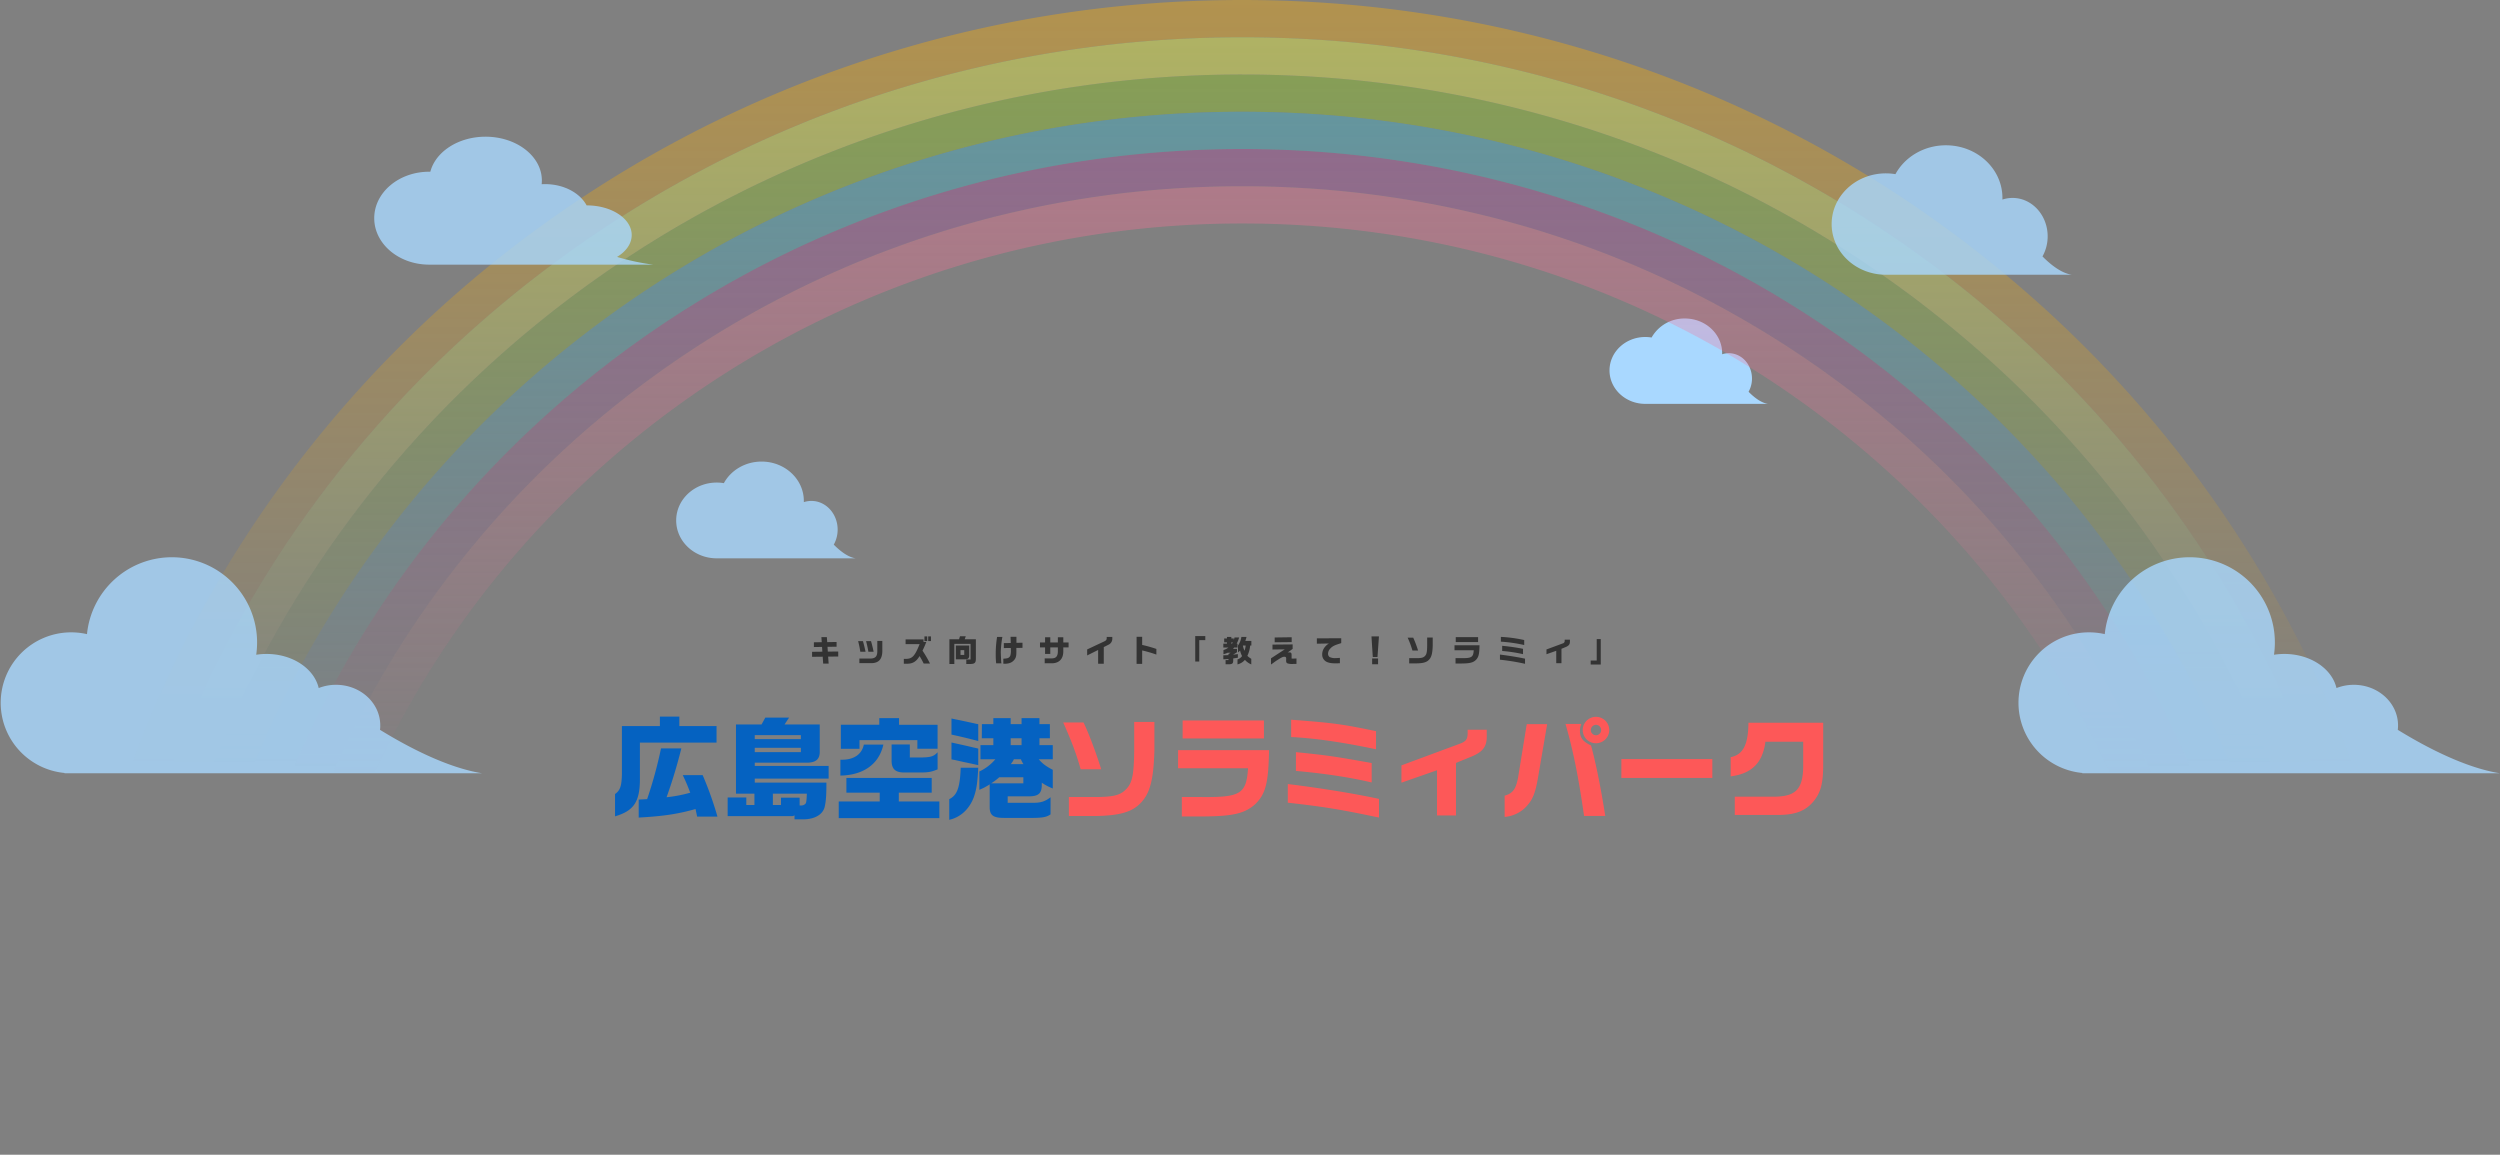
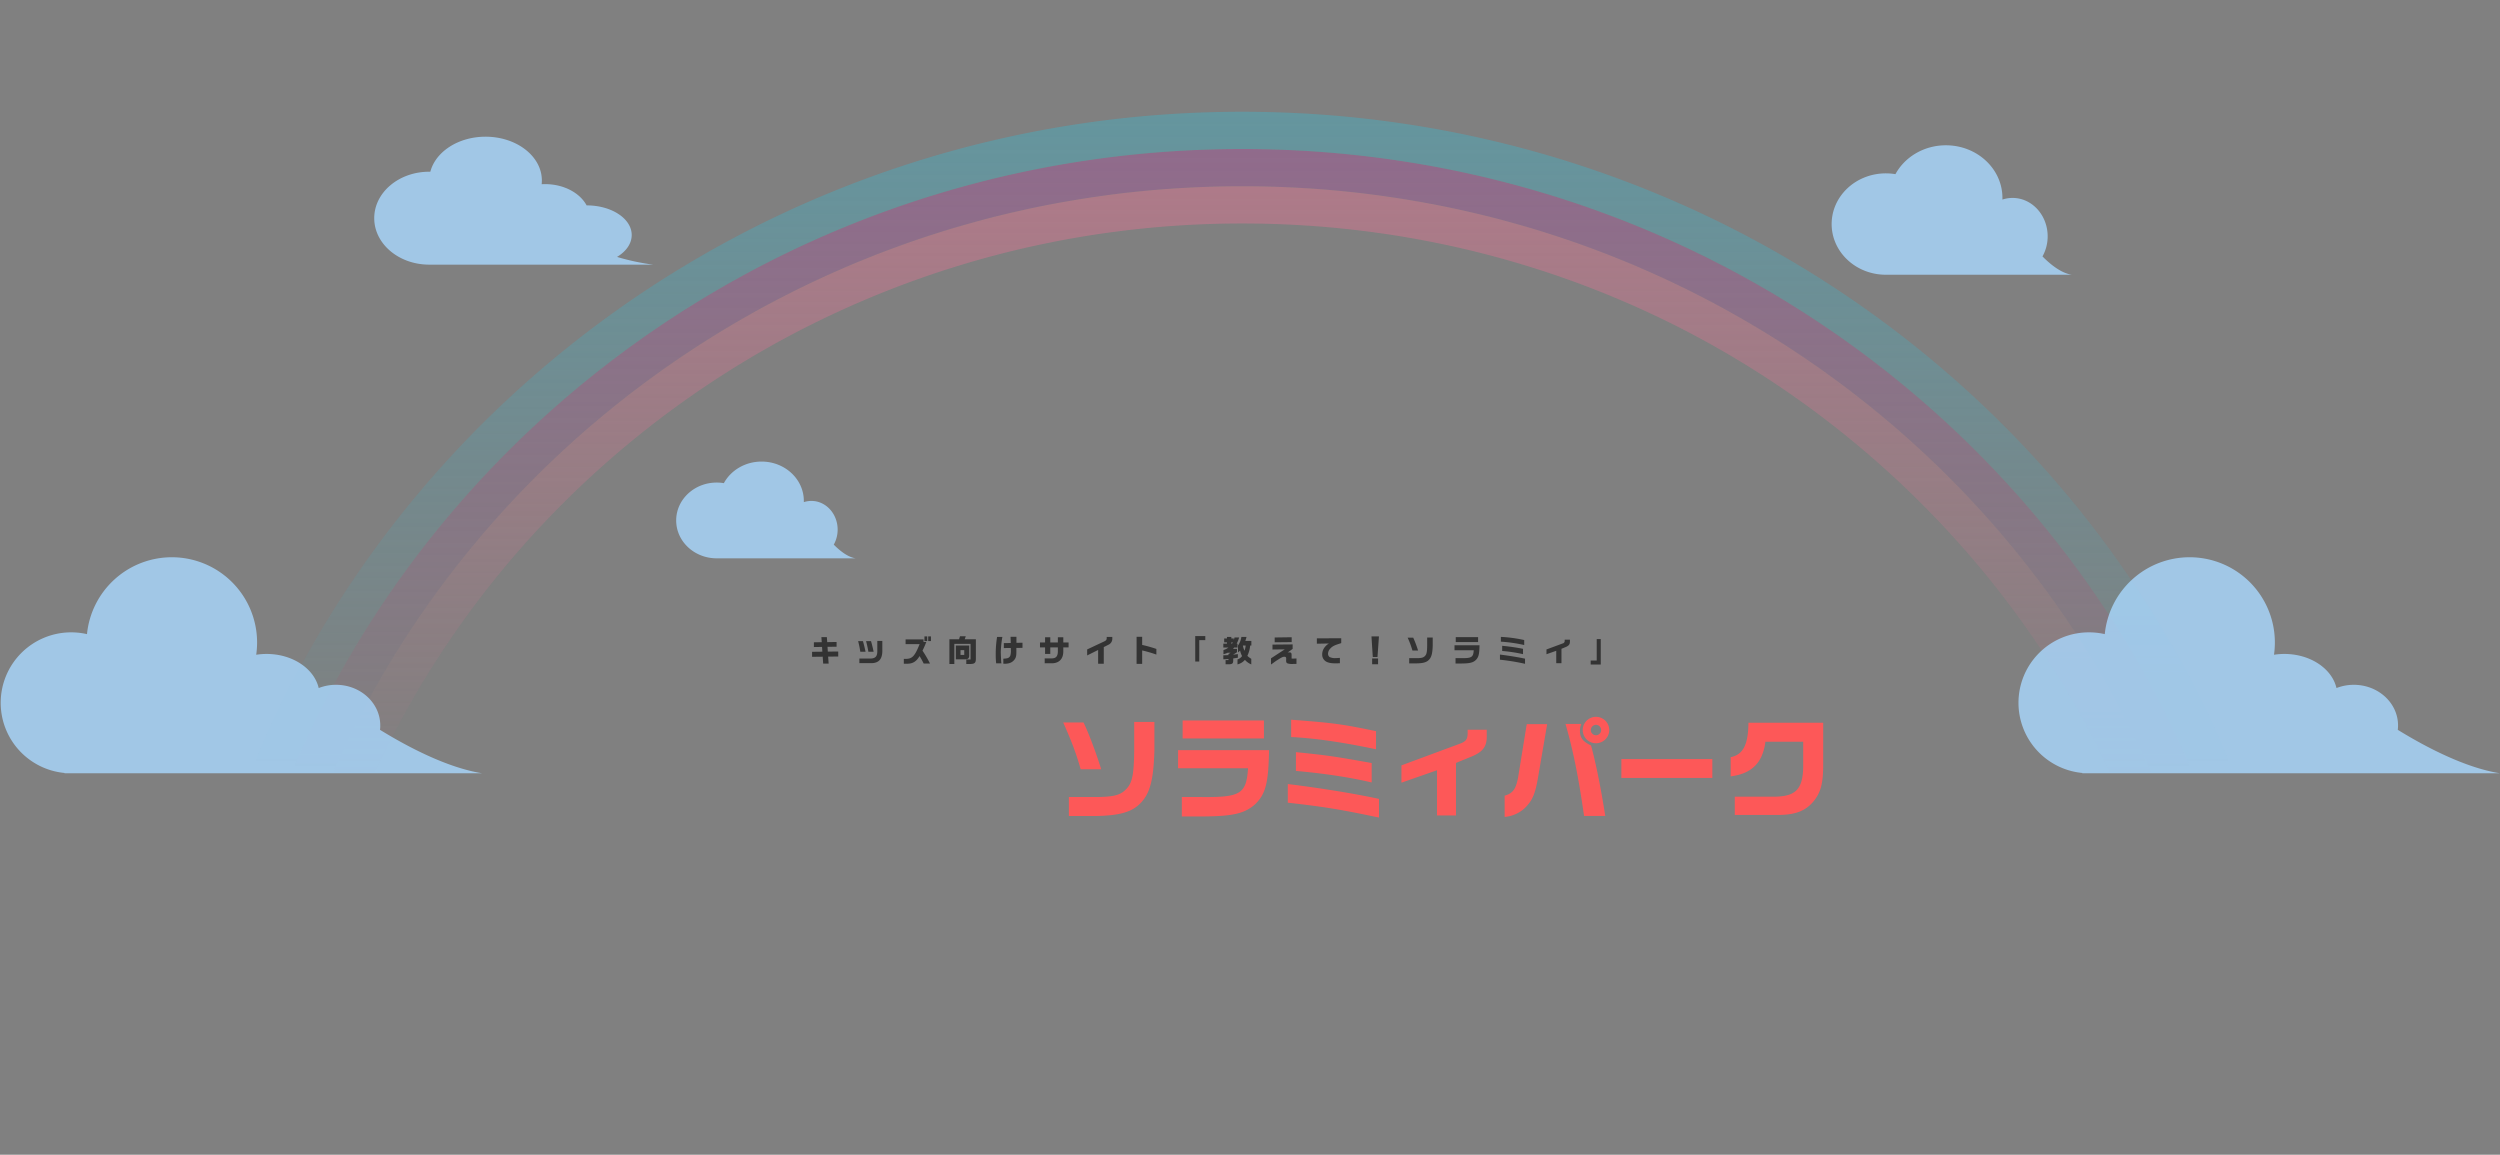
<svg xmlns="http://www.w3.org/2000/svg" width="1800.58" height="831.664" viewBox="0 0 1800.58 831.664">
  <rect x="0" y="0" width="1800.58" height="831.664" fill="#808080" stroke="none" />
  <defs>
    <linearGradient id="linear-gradient" x1="0.5" x2="0.5" y2="0.665" gradientUnits="objectBoundingBox">
      <stop offset="0" stop-color="#ffaf02" stop-opacity="0.8" />
      <stop offset="1" stop-color="#ffaf02" stop-opacity="0" />
    </linearGradient>
    <linearGradient id="linear-gradient-2" x1="0.5" x2="0.5" y2="0.642" gradientUnits="objectBoundingBox">
      <stop offset="0" stop-color="#91cd17" stop-opacity="0.8" />
      <stop offset="1" stop-color="#91cd17" stop-opacity="0" />
    </linearGradient>
    <linearGradient id="linear-gradient-3" x1="0.5" x2="0.5" y2="0.618" gradientUnits="objectBoundingBox">
      <stop offset="0" stop-color="#aa4b9e" stop-opacity="0.8" />
      <stop offset="1" stop-color="#aa4b9e" stop-opacity="0" />
    </linearGradient>
    <linearGradient id="linear-gradient-4" x1="0.5" x2="0.5" y2="0.61" gradientUnits="objectBoundingBox">
      <stop offset="0" stop-color="#f57197" stop-opacity="0.8" />
      <stop offset="1" stop-color="#f57197" stop-opacity="0" />
    </linearGradient>
    <linearGradient id="linear-gradient-5" x1="0.5" x2="0.5" y2="0.627" gradientUnits="objectBoundingBox">
      <stop offset="0" stop-color="#3ab7ce" stop-opacity="0.8" />
      <stop offset="1" stop-color="#3ab7ce" stop-opacity="0" />
    </linearGradient>
    <linearGradient id="linear-gradient-6" x1="0.5" x2="0.5" y2="0.654" gradientUnits="objectBoundingBox">
      <stop offset="0" stop-color="#f8ff37" stop-opacity="0.8" />
      <stop offset="1" stop-color="#f8ff37" stop-opacity="0" />
    </linearGradient>
  </defs>
  <g id="Group_19500" data-name="Group 19500" transform="translate(-41.517 -40.117)">
-     <path id="Path_22720" data-name="Path 22720" d="M5637.746-566.507c-14.218,0-25.745-10.781-25.745-24.078s11.527-24.078,25.745-24.078a27.659,27.659,0,0,1,4.556.376A27.129,27.129,0,0,1,5666.269-628c14.833,0,26.856,11.193,26.856,25,0,.26,0,.519-.012.778a15.343,15.343,0,0,1,4.83-.778c9.206,0,16.668,8.169,16.668,18.246a19.451,19.451,0,0,1-2.457,9.537c3.844,3.89,8.938,7.966,13.94,8.707Z" transform="translate(-4411.262 897.5)" fill="#a9d8ff" stroke="rgba(0,0,0,0)" stroke-width="1" />
    <path id="Path_23878" data-name="Path 23878" d="M-290-3.674l7.656-.088L-282,1.21h3.938l-.352-5.016,7.26-.088V-7.5l-7.5.088-.22-3.454,6.534-.088v-3.41l-6.754.11-.242-3.608h-3.938l.242,3.652-5.654.088v3.41l5.874-.088.22,3.432L-290-7.282Zm33.176-11.308a68.9,68.9,0,0,1,1.562,7.634h3.784c-.616-2.86-1.034-4.576-1.87-7.634Zm13.816-.11v6.754c.132,4.136-1.166,5.764-4.73,5.9h-8.184V.9h8.184c5.874.088,8.536-2.97,8.338-9.614v-6.38Zm-8.1.11c.77,2.97,1.078,4.356,1.672,7.634h3.762c-.4-2.09-1.078-4.884-1.87-7.634Zm38.566,2.178c-3.41,8.514-5.258,10.538-9.7,10.6h-1.672V1.3h2.6c3.872-.022,6.468-1.65,8.734-5.5a53.187,53.187,0,0,1,2.97,5.39h4.554A77.063,77.063,0,0,0-210.474-8.1a62.251,62.251,0,0,0,2.75-6.27h-2v-1.848H-222.64v3.41Zm3.476-2.222h2v-3.366h-2Zm2.706-3.366v3.366h1.98v-3.366Zm15.268,2.068V1.518h3.564V-13h11.682v11.22h-3.08V1.5h2.288c3.762.044,4.642-.726,4.62-3.938V-16.324h-8.03l.748-2.156h-4.18l-.66,2.156Zm4.642,4.51v9.966h6.16c2.816-.022,3.564-.748,3.454-3.366v-6.6Zm3.366,6.776V-8.47h2.684v3.432Zm26.334-12.936a76.092,76.092,0,0,0-.968,12.826,54.46,54.46,0,0,0,.308,6.16h3.806a13.605,13.605,0,0,1-.22-1.98c-.066-1.122-.264-5.7-.264-6.05a76.987,76.987,0,0,1,1.144-10.956Zm9.9,7.942c.066,2.024.066,2.024.066,2.332a11.516,11.516,0,0,1-.286,2.574,3.029,3.029,0,0,1-2.134,2.42,11.434,11.434,0,0,1-3.036.352V1.3c.462.022.7.022,1.012.022,2.926,0,5.06-.792,6.556-2.442,1.408-1.54,1.826-2.9,1.826-6.05,0-.616,0-.792-.022-2.9l4.422-.044v-3.7l-4.356.044v-4.334h-4.246l.154,4.488-4.994.044v3.586Zm21.01-3.982v3.564h3.652v4.686h3.762V-10.45h5.456v2.6c.044,3.74-1.32,5.346-4.51,5.3h-4.972V.99h4.664c5.632.154,8.844-3.1,8.734-8.866V-10.45h3.806v-3.564h-3.806v-3.74h-3.916v3.74h-5.456v-3.74h-3.762v3.74Zm33.968,9.35,7.9-3.938V1.32h4.07V-10.67l3.366-1.694a4.752,4.752,0,0,0,2.772-4.752v-.858h-4.026v.594c0,1.452-.33,1.914-1.936,2.684L-91.872-9Zm35.6-13.442V1.386h4.026V-8.272A89.8,89.8,0,0,1-42.02-5.28V-9.35a90.978,90.978,0,0,0-10.23-2.882v-5.874Zm42.24,17.82h2.9V-15.708h4.356v-2.9h-7.26ZM6.2-10.362H9.878a10.167,10.167,0,0,1-3.586,1.8v3.014A16.752,16.752,0,0,0,9.35-6.622h2.112A9.4,9.4,0,0,1,9.9-5.7v.814l-.88.022L7.26-4.8,6.2-4.774v2.882c1.452-.044,1.87-.066,3.7-.2v.748H7.832V1.716h2c2.86-.022,3.5-.528,3.5-2.86V-2.508c1.716-.242,1.98-.286,3.344-.528v-2.6c-1.452.2-1.694.22-3.344.4v-.088a26.537,26.537,0,0,0,2.706-1.65v-2.42h-2.86l.836-.968h2.4v-2.772h-.594a22.186,22.186,0,0,0,1.76-4.466H14.256a7.522,7.522,0,0,1-.55,1.76V-16.9H11.968v-1.078H8.822V-16.9h-2v2.816h2v.946H6.2Zm5.764-2.772v-.946H13.09l-.66.946ZM16.412,1.8a10.516,10.516,0,0,0,5.346-3.278A12.711,12.711,0,0,0,26.334,1.8V-2.244a14.075,14.075,0,0,1-2.816-2.134,21.838,21.838,0,0,0,2.024-7.414H26.4v-3.322H22.044a23.527,23.527,0,0,0,.858-2.86H19.184a13.66,13.66,0,0,1-2.42,6.138v4.994a7.193,7.193,0,0,0,1.5-1.342,16.139,16.139,0,0,0,1.43,3.96,5.893,5.893,0,0,1-3.278,2.4Zm5.874-13.6a13.209,13.209,0,0,1-.858,3.762,15.7,15.7,0,0,1-1.122-3.762ZM41.6-8.932l2.024-.022c4.18-.066,4.488-.066,5.39-.066H50.49c-1.782,1.1-3.96,2.508-7.326,4.73-.616.4-1.232.792-1.826,1.188-.088.044-.374.242-.792.528V1.87c.77-.506.77-.506,1.98-1.408,1.342-.99,1.892-1.364,3.41-2.31,2.376-1.5,3.234-1.87,4.158-1.87,1.034,0,1.386.352,1.386,1.386a3.929,3.929,0,0,1-.022.462l-.022.814C51.436.286,51.7.77,52.558,1.1a11.074,11.074,0,0,0,3.916.374c.616,0,1.232-.022,2.42-.066V-2.486c-1.122.066-1.606.088-2.266.088-.264,0-.7,0-1.254-.022V-4.928c0-1.474-.374-1.936-1.562-1.936-.242,0-.748.022-1.21.044l3.52-2.552v-3.234l-14.52.132ZM43.186-17.6v3.476l12.254-.132v-3.52Zm30.382,4.488,8.668-.154a10.729,10.729,0,0,0-3.5,3.366,7.968,7.968,0,0,0-1.32,4.378A5.692,5.692,0,0,0,80.19-.286c1.606.924,3.7,1.32,6.776,1.32.682,0,1.892-.022,3.19-.088V-2.9c-1.3.088-2.464.154-3.124.154A8.949,8.949,0,0,1,82.786-3.5,2.868,2.868,0,0,1,81.62-5.9a5.419,5.419,0,0,1,1.562-3.652C84.59-11.11,86-11.88,89.276-12.936c.594-.2,1.21-.4,1.848-.616v-3.5l-17.556.088ZM112.9-18.37l.946,14.85h3.388l1.056-14.85Zm.484,15.906V1.694h4.268V-2.464Zm25.564-15a62.39,62.39,0,0,1,3.454,9.262h4.07a79.164,79.164,0,0,0-3.5-9.262Zm1.122,18.524H145.2c5.17-.066,7.7-.858,9.438-2.97,1.584-1.848,2.222-4.576,2.376-10.032v-5.632h-4v5.632c-.044,4.642-.374,6.336-1.43,7.5-1.166,1.342-2.464,1.716-6.16,1.738h-5.346ZM172.7-11.99V-8.4h13.86c-.352,5.126-1.452,5.786-9.46,5.7h-3.652v3.85h4.18c6.006-.044,8.316-.594,10.384-2.464,2.046-2.024,2.6-4.18,2.706-10.67Zm.9-5.874V-14.3h16.1v-3.564Zm31.834,16.28A154.827,154.827,0,0,1,223.5,1.364v-3.7c-4.8-1.056-11.792-2.178-18.062-2.948ZM222.9-15.752A96.922,96.922,0,0,0,206.1-18.018v3.432a107.717,107.717,0,0,1,16.808,2.42ZM207.042-7.876a108.291,108.291,0,0,1,15,2.288v-3.85a145.455,145.455,0,0,0-15-2.156Zm45.012-8.162v.77a1.755,1.755,0,0,1-1.3,1.914L238.942-8.976v3.432l7.04-2.464V.946h3.762V-9.46l3.278-1.342c2.156-.946,2.882-2,2.816-4.18v-1.056Zm25.982-.4h-2.9V-1.012h-4.356v2.9h7.26Z" transform="translate(916.393 516.849)" fill="#333" />
    <path id="Path_22719" data-name="Path 22719" d="M5641.177-558.313c-16.114,0-29.177-12.216-29.177-27.288s13.063-27.287,29.177-27.287a31.362,31.362,0,0,1,5.164.426c5.021-9.22,15.3-15.538,27.161-15.538,16.81,0,30.438,12.686,30.438,28.337,0,.294,0,.588-.014.88a17.389,17.389,0,0,1,5.471-.88c10.434,0,18.892,9.257,18.892,20.675a22.049,22.049,0,0,1-2.784,10.807c4.356,4.409,10.129,9.028,15.8,9.868Z" transform="translate(-5083.475 1000.559)" fill="#a9d8ff" stroke="rgba(0,0,0,0)" stroke-width="1" opacity="0.8" />
    <g id="Component_76_19" data-name="Component 76 – 19" transform="translate(86.69 40.117)" opacity="0.49">
-       <path id="Path_22189" data-name="Path 22189" d="M1698.844,831.664h-27.4a800.493,800.493,0,0,0-4.243-82.293,786.28,786.28,0,0,0-32.713-157.044c-7.926-24.954-17.225-49.832-27.641-73.944a799.562,799.562,0,0,0-75.79-136.714,814.627,814.627,0,0,0-100.376-119.112A824.5,824.5,0,0,0,1169.389,90.075c-24.589-10.183-50-19.289-75.524-27.065-25.8-7.858-52.31-14.53-78.777-19.833-26.816-5.372-54.276-9.476-81.619-12.2-27.742-2.757-56.019-4.154-84.047-4.154s-56.3,1.4-84.048,4.154c-27.343,2.721-54.8,6.824-81.618,12.2-26.485,5.307-52.99,11.979-78.778,19.833-25.513,7.77-50.923,16.876-75.524,27.065A824.5,824.5,0,0,0,268.165,262.558,814.661,814.661,0,0,0,167.789,381.67,799.871,799.871,0,0,0,92,518.384c-10.41,24.1-19.71,48.979-27.641,73.944A786.335,786.335,0,0,0,31.645,749.371,801.22,801.22,0,0,0,27.4,831.661H0A827.786,827.786,0,0,1,4.385,746.63a812.609,812.609,0,0,1,33.8-162.279c8.2-25.8,17.806-51.507,28.564-76.409,10.66-24.676,22.695-49.136,35.769-72.7,12.988-23.408,27.3-46.479,42.548-68.57A841.7,841.7,0,0,1,248.79,243.588,851.814,851.814,0,0,1,374.5,142.035c22.556-14.923,46.119-28.939,70.035-41.658,24.073-12.8,49.055-24.588,74.252-35.022,25.454-10.54,51.711-19.95,78.041-27.966,26.664-8.12,54.052-15.015,81.4-20.493,27.74-5.557,56.116-9.8,84.341-12.6C791.214,1.444,820.434,0,849.422,0s58.21,1.444,86.848,4.293c28.25,2.81,56.626,7.05,84.339,12.6,27.332,5.474,54.721,12.369,81.4,20.493,26.356,8.026,52.612,17.436,78.041,27.966,25.209,10.441,50.191,22.224,74.252,35.022,23.923,12.725,47.486,26.741,70.035,41.658a851.846,851.846,0,0,1,125.712,101.552,841.478,841.478,0,0,1,103.721,123.085c15.257,22.109,29.572,45.18,42.548,68.57,13.073,23.56,25.108,48.02,35.769,72.7,10.764,24.918,20.374,50.626,28.564,76.409a812.47,812.47,0,0,1,33.8,162.279,826.428,826.428,0,0,1,4.387,85.032Z" transform="translate(0 0)" fill="url(#linear-gradient)" />
-       <path id="Path_22184" data-name="Path 22184" d="M1589.241,778.008h-27.4a747.633,747.633,0,0,0-3.961-76.8,733.965,733.965,0,0,0-30.532-146.573c-7.405-23.312-16.086-46.532-25.8-69.017a746.377,746.377,0,0,0-70.737-127.6,760.193,760.193,0,0,0-93.684-111.172A769.508,769.508,0,0,0,1093.259,85.86c-22.988-9.52-46.7-18.02-70.49-25.26-24.08-7.333-48.817-13.56-73.526-18.509-25.047-5.018-50.676-8.848-76.177-11.384-25.883-2.573-52.275-3.878-78.444-3.878s-52.563,1.3-78.444,3.878C690.684,33.24,665.053,37.07,640,42.09c-24.736,4.957-49.474,11.185-73.526,18.509-23.792,7.245-47.508,15.745-70.488,25.26A769.51,769.51,0,0,0,252.116,246.844,760.238,760.238,0,0,0,158.43,358.016a746.648,746.648,0,0,0-70.736,127.6C77.98,508.1,69.3,531.323,61.893,554.631A733.944,733.944,0,0,0,31.362,701.2a747.4,747.4,0,0,0-3.961,76.8H0a773.8,773.8,0,0,1,4.1-79.547A760.076,760.076,0,0,1,35.725,546.652c7.663-24.127,16.653-48.176,26.721-71.481a773.282,773.282,0,0,1,73.263-132.155,787.64,787.64,0,0,1,97.03-115.143A797.059,797.059,0,0,1,485.318,61.14c23.779-9.849,48.343-18.651,73.007-26.162,24.935-7.593,50.557-14.043,76.152-19.171,25.945-5.2,52.49-9.165,78.9-11.791C740.211,1.351,767.546,0,794.62,0s54.409,1.351,81.245,4.016c26.411,2.626,52.956,6.593,78.9,11.791,25.6,5.128,51.22,11.578,76.152,19.171,24.672,7.515,49.235,16.317,73.007,26.162A797.05,797.05,0,0,1,1356.5,227.873a787.336,787.336,0,0,1,97.03,115.143A772.934,772.934,0,0,1,1526.8,475.171c10.059,23.282,19.05,47.332,26.722,71.481a760.044,760.044,0,0,1,31.622,151.808,773.536,773.536,0,0,1,4.1,79.547Z" transform="translate(54.801 53.654)" fill="url(#linear-gradient-2)" />
      <path id="Subtraction_20" data-name="Subtraction 20" d="M1479.638,724.353h-27.4a694,694,0,0,0-3.678-71.319,681.61,681.61,0,0,0-52.307-200.19,693.239,693.239,0,0,0-65.684-118.485,706.177,706.177,0,0,0-86.993-103.231A716.009,716.009,0,0,0,883.395,41c-23.267-4.661-47.067-8.218-70.737-10.571-24.042-2.389-48.549-3.6-72.841-3.6s-48.8,1.211-72.841,3.6C643.309,32.781,619.51,36.338,596.242,41A715.327,715.327,0,0,0,236.063,231.127,706.018,706.018,0,0,0,149.07,334.359,693.037,693.037,0,0,0,83.386,452.843a681.453,681.453,0,0,0-52.307,200.19A693.664,693.664,0,0,0,27.4,724.351H0A720.6,720.6,0,0,1,3.819,650.29,707.572,707.572,0,0,1,33.261,508.952c7.141-22.478,15.511-44.868,24.878-66.55A719.765,719.765,0,0,1,126.35,319.36a733.1,733.1,0,0,1,90.338-107.2A742.057,742.057,0,0,1,451.847,56.923c22.145-9.171,45.014-17.366,67.971-24.358,23.215-7.069,47.069-13.074,70.9-17.85,24.155-4.838,48.869-8.531,73.457-10.976C689.146,1.258,714.6,0,739.819,0S790.49,1.258,815.46,3.739c24.588,2.445,49.3,6.138,73.457,10.976,23.832,4.775,47.686,10.781,70.9,17.85,22.952,6.99,45.822,15.185,67.971,24.358A742.088,742.088,0,0,1,1262.95,212.158a733.193,733.193,0,0,1,90.339,107.2A719.824,719.824,0,0,1,1421.5,442.4c9.367,21.682,17.737,44.073,24.878,66.55a707.565,707.565,0,0,1,29.442,141.339,720.656,720.656,0,0,1,3.82,74.061ZM58.081,658.511h0a654.089,654.089,0,0,1,55.591-206.138,668.22,668.22,0,0,1,57.471-101.578,680.5,680.5,0,0,1,54.2-68.81A669.774,669.774,0,0,0,111.467,457.616,655.56,655.56,0,0,0,58.081,658.511Z" transform="translate(109.604 107.31)" fill="url(#linear-gradient-3)" />
      <path id="Path_22165" data-name="Path 22165" d="M1624.837,697.524h0l-27.4,0c0-178.863-71.335-347.21-200.864-474.031S1095.1,26.828,912.418,26.828C534.7,26.828,227.4,327.7,227.4,697.523H200a693.868,693.868,0,0,1,3.679-71.318,681.45,681.45,0,0,1,52.307-200.19A693.091,693.091,0,0,1,321.67,307.53,706.039,706.039,0,0,1,408.663,204.3,716,716,0,0,1,768.842,14.172C792.1,9.512,815.9,5.955,839.577,3.6,863.616,1.212,888.123,0,912.418,0s48.8,1.212,72.841,3.6c23.677,2.354,47.476,5.911,70.737,10.571A715.319,715.319,0,0,1,1416.175,204.3a706.1,706.1,0,0,1,86.993,103.231,693.327,693.327,0,0,1,65.685,118.484,681.6,681.6,0,0,1,52.307,200.19,693.95,693.95,0,0,1,3.677,71.318Z" transform="translate(-62.997 134.138)" fill="url(#linear-gradient-4)" />
      <path id="Path_22183" data-name="Path 22183" d="M1534.439,751.181h-27.4a720.517,720.517,0,0,0-3.821-74.062,707.552,707.552,0,0,0-29.441-141.338c-7.142-22.486-15.513-44.876-24.877-66.55a719.794,719.794,0,0,0-68.21-123.041,733.176,733.176,0,0,0-90.339-107.2,742.091,742.091,0,0,0-235.16-155.234c-22.147-9.172-45.016-17.367-67.971-24.358-23.22-7.071-47.075-13.076-70.9-17.849-24.151-4.838-48.865-8.531-73.457-10.976-24.96-2.481-50.409-3.739-75.641-3.739s-50.682,1.258-75.642,3.739c-24.593,2.445-49.307,6.138-73.457,10.976-23.831,4.774-47.685,10.779-70.9,17.849-22.961,6.992-45.83,15.187-67.971,24.358A742.062,742.062,0,0,0,244.089,238.986a733.069,733.069,0,0,0-90.339,107.2A719.751,719.751,0,0,0,85.54,469.229C76.175,490.9,67.8,513.294,60.662,535.78A707.551,707.551,0,0,0,31.221,677.118,720.542,720.542,0,0,0,27.4,751.179H0a747.279,747.279,0,0,1,3.961-76.8A733.973,733.973,0,0,1,34.492,527.8c7.4-23.3,16.081-46.516,25.8-69.016a746.516,746.516,0,0,1,70.736-127.6,760.212,760.212,0,0,1,93.686-111.172A769.5,769.5,0,0,1,468.584,59.031c22.975-9.515,46.691-18.013,70.488-25.26,24.06-7.326,48.8-13.554,73.526-18.51,25.048-5.018,50.678-8.848,76.178-11.384C714.659,1.3,741.051,0,767.22,0s52.56,1.3,78.444,3.878c25.524,2.54,51.153,6.37,76.177,11.384,24.713,4.951,49.451,11.178,73.527,18.51,23.787,7.243,47.5,15.742,70.49,25.26a769.5,769.5,0,0,1,243.869,160.985,760.331,760.331,0,0,1,93.684,111.172,746.545,746.545,0,0,1,70.737,127.6c9.72,22.5,18.4,45.721,25.8,69.016a733.95,733.95,0,0,1,30.531,146.573,747.983,747.983,0,0,1,3.961,76.8Z" transform="translate(82.203 80.482)" fill="url(#linear-gradient-5)" />
-       <path id="Path_22188" data-name="Path 22188" d="M1644.042,804.836h-27.4a773.645,773.645,0,0,0-4.1-79.548,760.076,760.076,0,0,0-31.621-151.808c-7.673-24.149-16.664-48.2-26.722-71.481a772.86,772.86,0,0,0-73.264-132.155A787.072,787.072,0,0,0,1383.9,254.7,797.049,797.049,0,0,0,1131.323,87.968c-23.765-9.844-48.329-18.646-73.007-26.162-24.933-7.594-50.554-14.044-76.152-19.171-25.942-5.2-52.488-9.165-78.9-11.791-26.822-2.665-54.156-4.016-81.245-4.016S767.6,28.18,740.774,30.844c-26.406,2.625-52.951,6.592-78.9,11.791-25.6,5.127-51.221,11.577-76.152,19.171-24.667,7.511-49.23,16.313-73.007,26.162A797.055,797.055,0,0,0,260.139,254.7a787.494,787.494,0,0,0-97.03,115.143A773.174,773.174,0,0,0,89.845,502c-10.062,23.287-19.052,47.336-26.721,71.481A760.074,760.074,0,0,0,31.5,725.288a773.8,773.8,0,0,0-4.1,79.547H0a801.106,801.106,0,0,1,4.243-82.289A786.325,786.325,0,0,1,36.957,565.5C44.89,540.528,54.19,515.65,64.6,491.557a799.689,799.689,0,0,1,75.79-136.714A814.507,814.507,0,0,1,240.764,235.731,824.491,824.491,0,0,1,502.053,63.249c24.6-10.19,50.012-19.3,75.524-27.065,25.805-7.859,52.31-14.532,78.777-19.833,26.843-5.377,54.3-9.481,81.619-12.2C765.7,1.4,793.982,0,822.021,0s56.315,1.4,84.047,4.155c27.313,2.716,54.774,6.82,81.619,12.2,26.467,5.3,52.971,11.974,78.777,19.833,25.517,7.771,50.926,16.877,75.524,27.065a824.494,824.494,0,0,1,261.289,172.483,814.663,814.663,0,0,1,100.376,119.112,799.679,799.679,0,0,1,75.79,136.714c10.414,24.11,19.714,48.988,27.642,73.943A786.35,786.35,0,0,1,1639.8,722.545a800.975,800.975,0,0,1,4.245,82.289Z" transform="translate(27.401 26.827)" fill="url(#linear-gradient-6)" />
    </g>
    <path id="Path_22718" data-name="Path 22718" d="M5651.6-535.849c-21.87,0-39.6-14.983-39.6-33.466s17.729-33.466,39.6-33.466c.271,0,.541,0,.81.007,3.756-14.393,20.13-25.226,39.758-25.226,22.4,0,40.566,14.114,40.566,31.525a24.922,24.922,0,0,1-.147,2.7q1.217-.07,2.459-.07c13.51,0,25.086,6.328,29.932,15.32h.111c17.87,0,32.357,9.553,32.357,21.339,0,6.249-4.072,11.87-10.562,15.773a165.435,165.435,0,0,0,26.019,5.568Z" transform="translate(-5300.951 766.572)" fill="#a9d8ff" stroke="rgba(0,0,0,0)" stroke-width="1" opacity="0.8" />
    <path id="Path_22721" data-name="Path 22721" d="M5651.036-534.761v0c-21.559,0-39.036-16.346-39.036-36.507s17.478-36.509,39.036-36.509a41.943,41.943,0,0,1,6.908.57c6.718-12.336,20.469-20.79,36.34-20.79,22.489,0,40.722,16.974,40.722,37.912,0,.394-.007.787-.02,1.178a23.26,23.26,0,0,1,7.32-1.178c13.96,0,25.275,12.384,25.275,27.662a29.492,29.492,0,0,1-3.724,14.46c5.828,5.9,13.553,12.08,21.138,13.2Z" transform="translate(-4251.275 772.757)" fill="#a9d8ff" stroke="rgba(0,0,0,0)" stroke-width="1" opacity="0.8" />
    <path id="Path_22717" data-name="Path 22717" d="M5657.933-472.417v-.226A50.757,50.757,0,0,1,5612-523.166a50.749,50.749,0,0,1,50.749-50.749,50.889,50.889,0,0,1,11.406,1.287A61.408,61.408,0,0,1,5735.263-628a61.4,61.4,0,0,1,61.4,61.4,61.872,61.872,0,0,1-.629,8.819,48.444,48.444,0,0,1,7.482-.577c18.707,0,34.27,10.586,37.527,24.558a34.191,34.191,0,0,1,12.481-2.332c17.594,0,31.857,13.1,31.857,29.266a27.213,27.213,0,0,1-.184,3.163c20.4,12.548,48.506,27.25,73.531,31.286Z" transform="translate(-5569.983 1069.467)" fill="#a9d8ff" stroke="rgba(0,0,0,0)" stroke-width="1" opacity="0.8" />
    <path id="Path_22722" data-name="Path 22722" d="M5657.933-472.417v-.226A50.757,50.757,0,0,1,5612-523.166a50.749,50.749,0,0,1,50.749-50.749,50.889,50.889,0,0,1,11.406,1.287A61.408,61.408,0,0,1,5735.263-628a61.4,61.4,0,0,1,61.4,61.4,61.872,61.872,0,0,1-.629,8.819,48.444,48.444,0,0,1,7.482-.577c18.707,0,34.27,10.587,37.527,24.558a34.192,34.192,0,0,1,12.481-2.332c17.594,0,31.857,13.1,31.857,29.266a27.213,27.213,0,0,1-.184,3.163c20.4,12.548,48.506,27.25,73.531,31.286Z" transform="translate(-4116.713 1069.467)" fill="#a9d8ff" stroke="rgba(0,0,0,0)" stroke-width="1" opacity="0.8" />
-     <path id="Path_23879" data-name="Path 23879" d="M2.48,4.08C16.32,0,20.56-6.64,20.4-23.92V-49.04H75.6V-60.96H48.8v-6.8h-14v6.8H7.44v34.48C7.28-17.76,6.16-14.56,2.48-12Zm17.04.88C37.12,4,47.76,2.4,60.48-1.2L61.6,4.24H76.24A247.946,247.946,0,0,0,65.6-25.6H51.28c2.32,4.88,3.36,7.36,5.36,12.64A99.139,99.139,0,0,1,39.6-9.68a357.314,357.314,0,0,0,10.64-35.2H35.6a305.875,305.875,0,0,1-10,36.56L19.52-8ZM83.6,3.92h45.84a3.724,3.724,0,0,0,2.32-.56V6.24h6.4c8.32-.08,14.16-3.6,15.36-9.2.88-3.84,1.2-8,1.2-17.28h-51.6v-2.88h53.2v-9.12h-53.2v-2.32h37.84c6.48-.16,9.12-2.72,8.96-8.4V-62.08H124.56l3.28-4.96H110.72L108-62.08H89.6v49.84h13.28v8.16H97.04V-9.52H83.6Zm19.52-55.44V-54.4h33.2v2.88Zm0,9.36v-3.12h33.2v3.12ZM116.16-4.08v-8.16h24.48c-.24,5.52-.4,6.64-1.2,7.44a4.37,4.37,0,0,1-3.2,1.04h-.8v-5.6H122v5.28ZM163.6-6.64v12h72.48v-12h-29.2v-6.32h23.68V-23.6H169.12v10.64h24v6.32ZM181.68-47.6c-1.52,7.28-7.52,11.2-16.88,10.88v11.44c16.72-.32,27.84-8.32,30.96-22.32Zm-16.56,3.04h13.44V-50.8h41.68v6.16H234.8v-17.2H207.04v-4.8H192.8v4.72H165.12Zm36.56-3.12v11.76c0,5.84,2.72,8.4,8.96,8.4h11.92c5.36,0,7.76-.4,12.24-2.24V-42.08c-2.64,2.88-4.72,3.6-11.36,3.76H214.8v-9.36Zm49.76,16.72c-.48,14.24-2.56,19.92-8.24,22.64V6.56c8.16-1.76,14.72-7.92,17.84-16.72,1.84-5.44,2.48-10,3.04-20.8Zm12.64-13.76c-1.52-.4-2.64-.64-3.12-.72-2-.48-4-.96-6.08-1.44L248-48.4l-3.2-.72v12.16l2.88.56,6,1.36c2.32.48,4.56.96,6.8,1.44.4.08,1.68.4,3.6.8ZM244.8-54.8c6.4,1.36,12,2.72,19.28,4.64V-62.32a20.847,20.847,0,0,1-2.72-.56c-2.24-.48-4.48-.96-6.64-1.44-4.88-1.04-8.16-1.68-9.92-2.08Zm31.6,17.76a33.271,33.271,0,0,1-11.52,8.8v13.2a42.7,42.7,0,0,0,7.44-3.92V-2.4c.08,5.76,2.56,7.6,10.4,7.6h21.04c6.88-.08,9.68-.64,12.4-2.56V-9.68c-4,3.04-6.96,4-12.4,4H285.28v-4.64h15.44c6.8-.08,9.12-2.16,9.12-8.32v-1.52A38.8,38.8,0,0,0,317.76-16V-29.44c-4.8-2.48-7.6-4.56-10.08-7.6h10.08V-47.2h-9.6v-4.96h7.52V-62.32h-7.52v-4.32H295.28v4.32h-7.84v-4.32H274.96v4.32h-8.24l-.08,10.16h8.32v4.96h-9.28v10.16Zm-3.04,17.36a39.389,39.389,0,0,0,5.84-4.4h17.36v4.4ZM287.44-47.2v-4.96h7.84v4.96Zm.08,13.68a18.6,18.6,0,0,0,2.24-3.52h5.04a18.738,18.738,0,0,0,1.84,3.52Z" transform="translate(482 624)" fill="#0562c1" />
    <path id="Path_23880" data-name="Path 23880" d="M5.28-63.52c6.24,14.08,9.44,22.56,12.56,33.68h14.8c-3.52-11.52-9.36-26.8-12.72-33.68ZM9.36,3.84H28C46.8,3.6,56,.72,62.32-6.96c5.76-6.72,8.08-16.64,8.64-36.48V-63.92H56.4v20.48c-.16,16.88-1.36,23.04-5.2,27.28-4.24,4.88-8.96,6.24-22.4,6.32H9.36ZM88-43.6v13.04h50.4C137.12-11.92,133.12-9.52,104-9.84H90.72v14h15.2C127.76,4,136.16,2,143.68-4.8c7.44-7.36,9.44-15.2,9.84-38.8Zm3.28-21.36V-52h58.56V-64.96Zm75.76,59.2c26.32,2.96,38,4.88,65.68,10.72V-8.48c-17.44-3.84-42.88-7.92-65.68-10.72Zm63.52-51.52c-24.64-5.12-30.4-5.92-61.12-8.24v12.48c16.72.8,36.4,3.6,61.12,8.8ZM172.88-28.64C192.8-26.88,212-24,227.44-20.32v-14c-26.88-4.8-32.08-5.6-54.56-7.84ZM296.56-58.32v2.8c-.08,3.92-1.12,5.36-4.72,6.96L248.88-32.64v12.48l25.6-8.96V3.44h13.68V-34.4l11.92-4.88c7.84-3.44,10.48-7.28,10.24-15.2v-3.84Zm42.56-4L333.36-26.8c-1.6,10.8-3.76,14.16-10.16,16V4.48a23.96,23.96,0,0,0,15.2-7.04c4.96-5.12,6.96-9.92,8.96-22l6.48-37.76Zm27.92-.16c5.44,18.88,9.28,37.6,13.36,66.24h15.28c-3.36-21.2-6.72-37.84-10.24-50.72-5.92-2.8-8-5.52-8-10.64a14.068,14.068,0,0,1,.96-4.88Zm22.08-5.12a9.562,9.562,0,0,0-9.68,9.44,9.527,9.527,0,0,0,9.6,9.6,9.6,9.6,0,0,0,9.52-9.52A9.579,9.579,0,0,0,389.12-67.6Zm-.16,5.76a3.756,3.756,0,0,1,3.76,3.76,3.756,3.756,0,0,1-3.76,3.76,3.739,3.739,0,0,1-3.68-3.76A3.793,3.793,0,0,1,388.96-61.84ZM407.28-37.2v13.6H472.8V-37.2ZM486-24.72c15.2-1.92,23.04-9.76,25.04-24.96h27.2v18.64c-.4,15.92-5.68,21.04-21.76,20.96H488.96V3.04h32.8c11.84-.24,19.2-3.44,24.8-10.88,4.32-5.76,5.92-12,6.08-23.6V-63.36H498.8c-.16,15.92-3.84,23.04-12.8,24.8Z" transform="translate(802 624)" fill="#fd5858" />
  </g>
</svg>